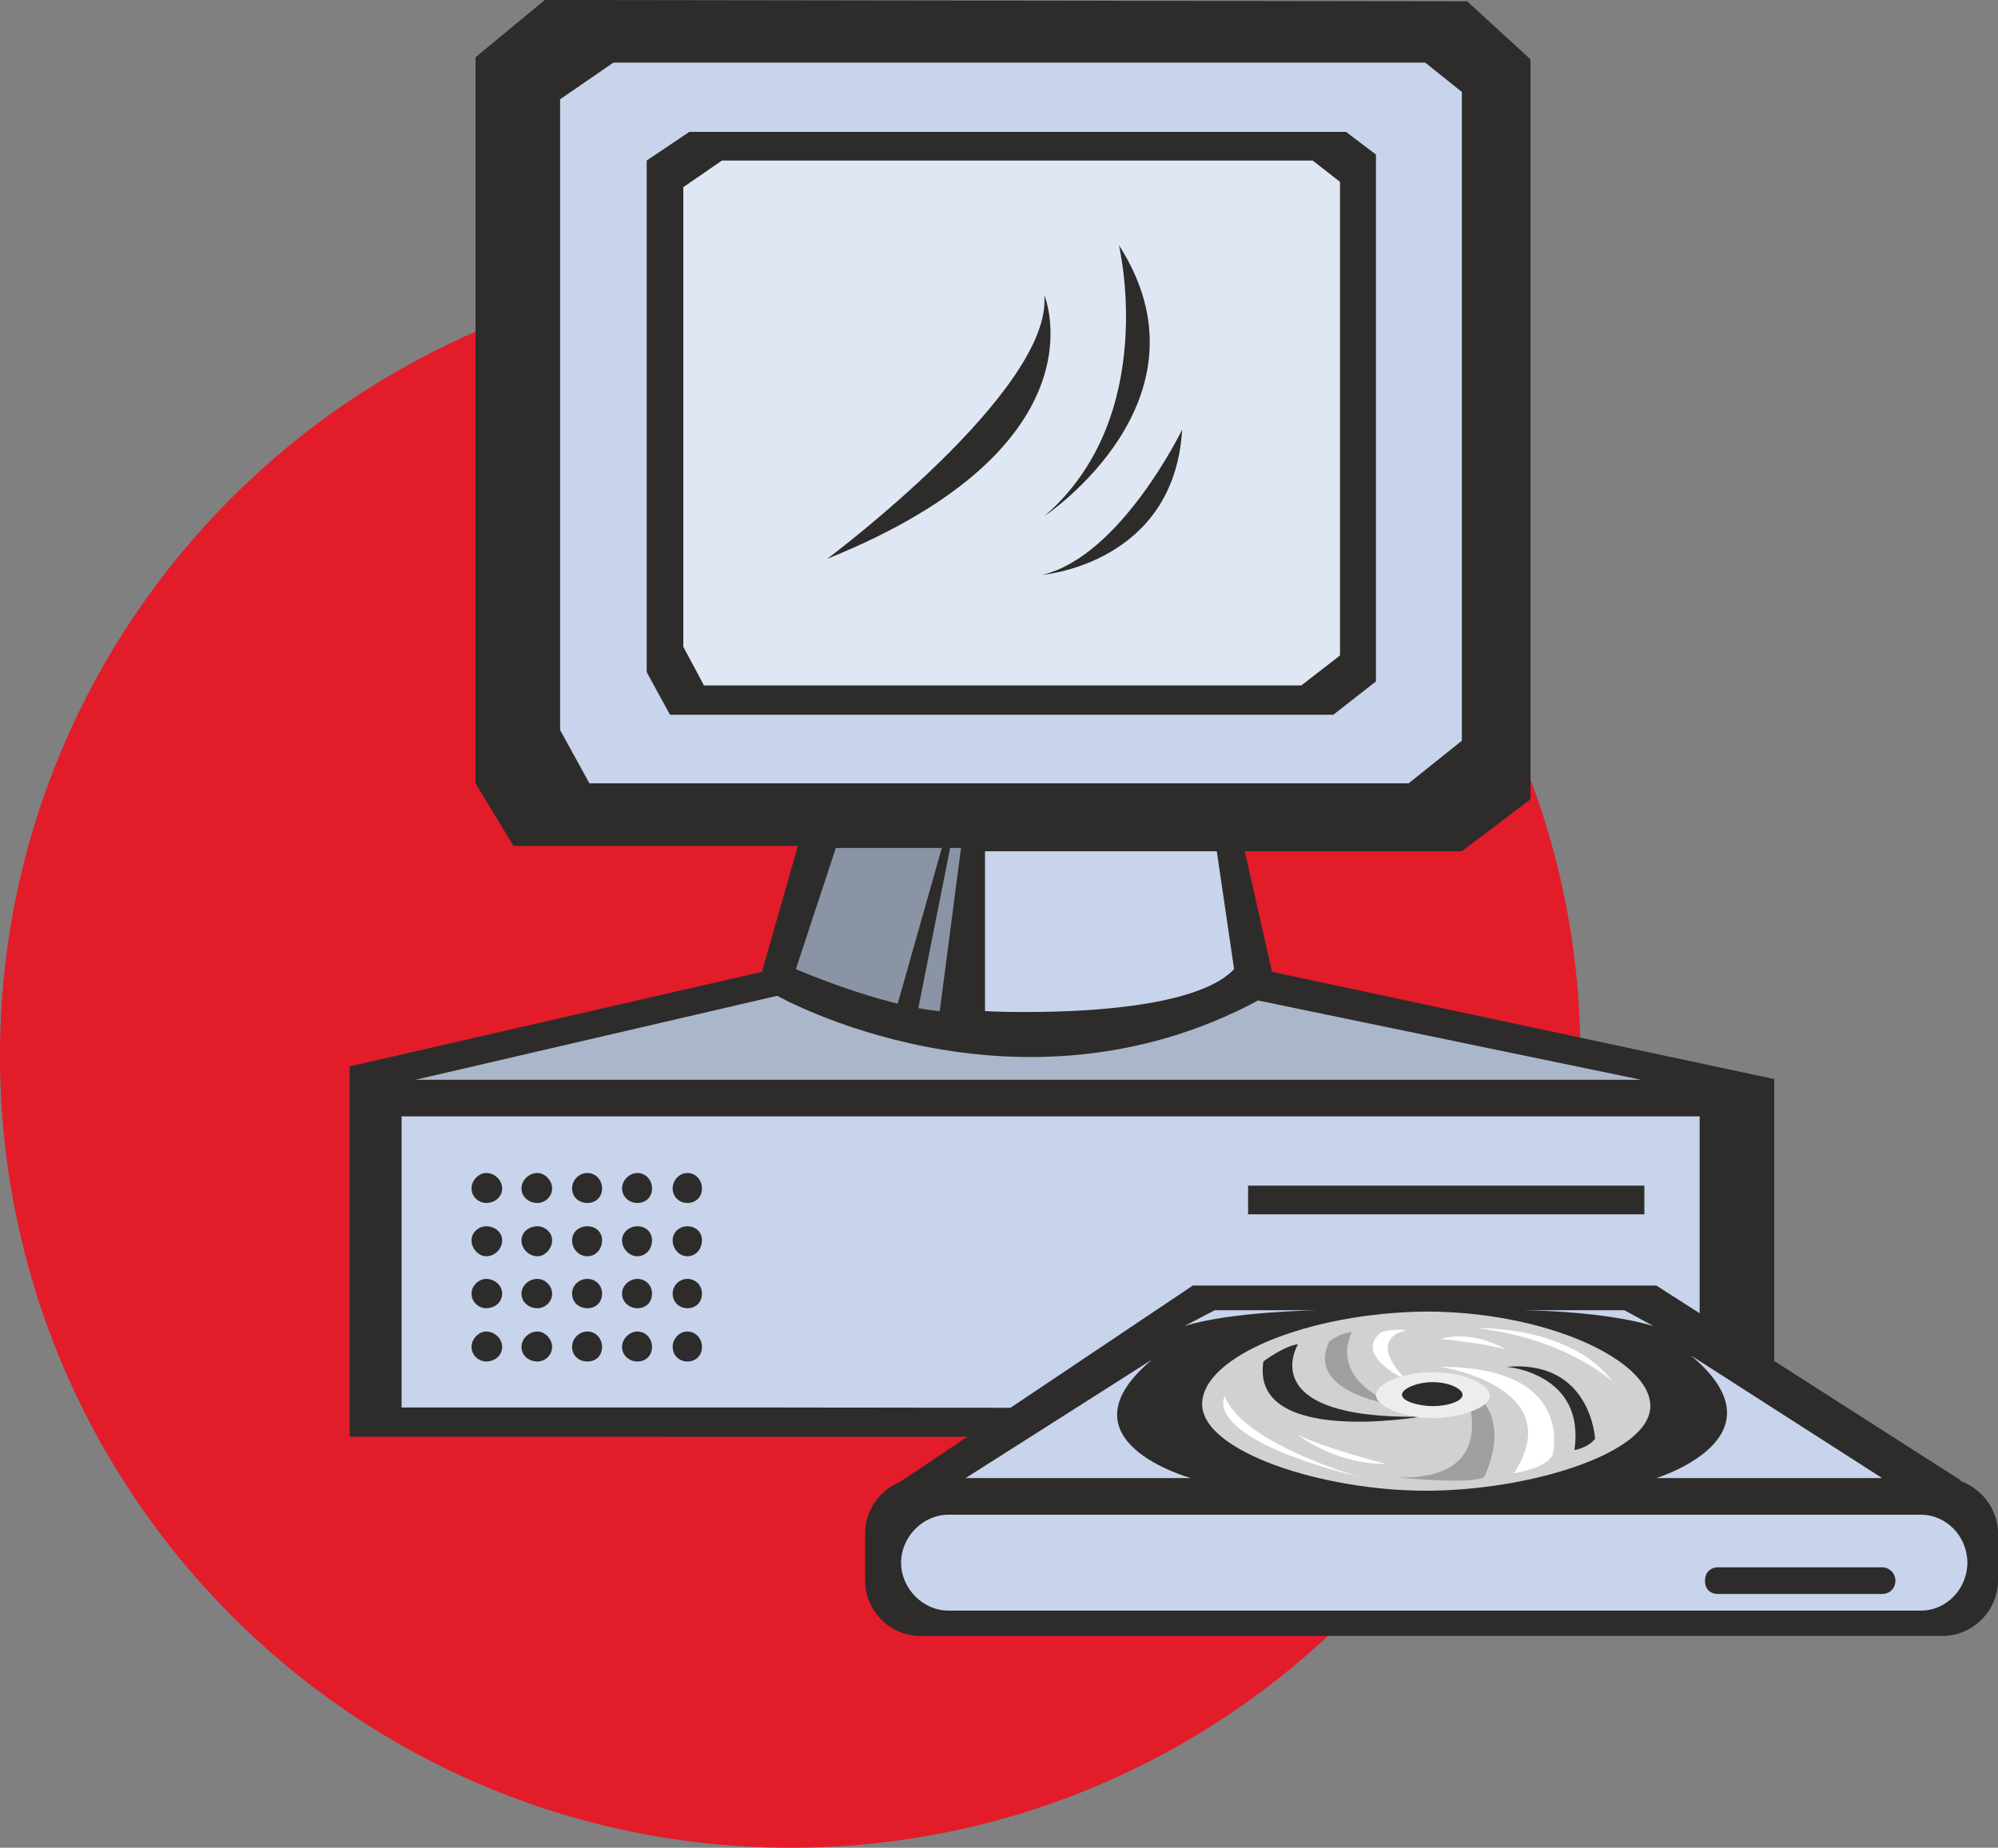
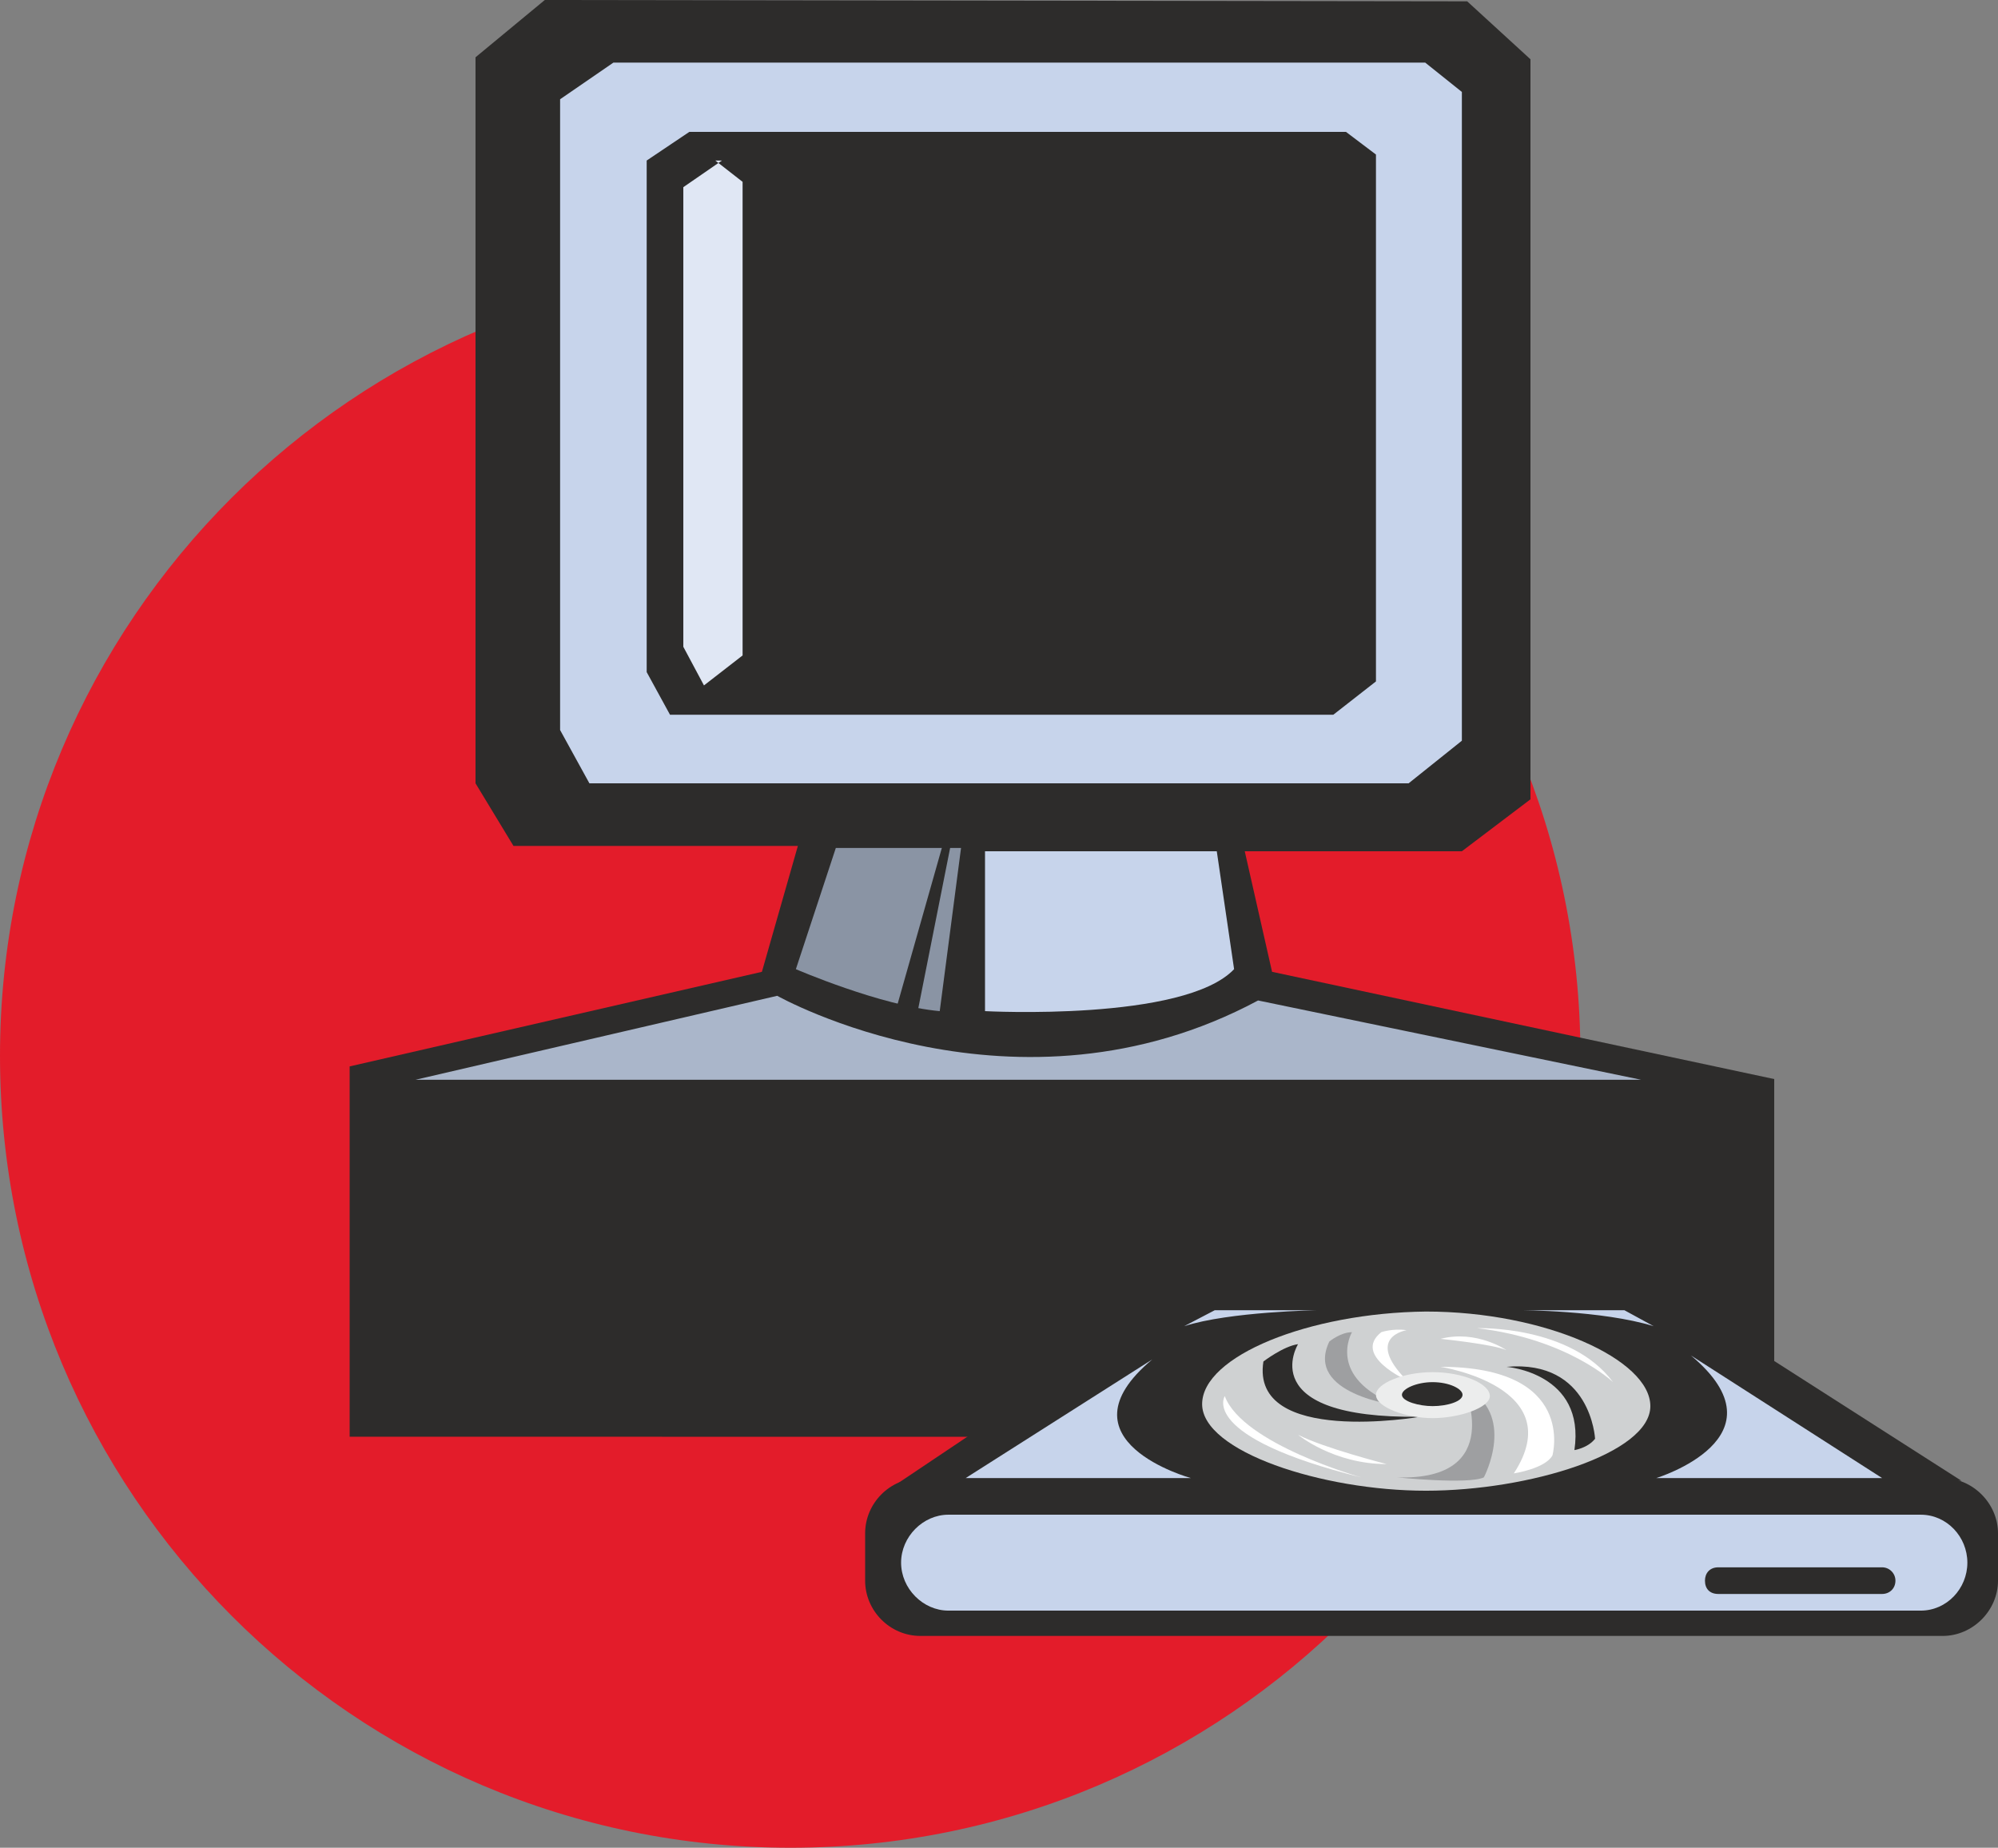
<svg xmlns="http://www.w3.org/2000/svg" width="288" height="266.304" viewBox="0 0 216 199.728">
  <rect x="0" y="0" width="216" height="199.728" fill="#808080" stroke="none" />
  <path d="M275.102 520.809c-47.232 0-85.464-38.376-85.464-85.608 0-47.016 38.232-85.32 85.464-85.32 47.16 0 85.392 38.304 85.392 85.32 0 47.232-38.232 85.608-85.392 85.608z" style="fill:#e31c2a" transform="translate(-189.638 -321.08)" />
  <path d="M362.51 476.385h15.552s3.384 0 3.384-6.912V437.72l-54.288-11.592-2.952-13.032h23.472l7.416-5.616v-79.992l-6.84-6.264-99.72-.144-7.488 6.192v78.48l4.104 6.768h30.744l-3.888 13.608-44.568 10.224v40.032z" style="fill:#2d2c2b" transform="translate(-189.638 -321.08)" />
-   <path d="m270.854 473.217 102.384.144.144-9.864v-21.744H233.054v31.464z" style="fill:#c7d4eb" transform="translate(-189.638 -321.08)" />
  <path d="M367.406 452.337v-3.096h-42.84v3.096zm-125.208-1.224c.936 0 1.728-.648 1.728-1.584 0-.864-.792-1.656-1.728-1.656-.792 0-1.584.792-1.584 1.656 0 .936.792 1.584 1.584 1.584zm5.544 0c.792 0 1.584-.648 1.584-1.584 0-.864-.792-1.656-1.584-1.656-.936 0-1.728.792-1.728 1.656 0 .936.792 1.584 1.728 1.584zm5.4 0c.936 0 1.584-.648 1.584-1.584 0-.864-.648-1.656-1.584-1.656s-1.656.792-1.656 1.656c0 .936.72 1.584 1.656 1.584zm5.4 0c.936 0 1.584-.648 1.584-1.584 0-.864-.648-1.656-1.584-1.656-.864 0-1.656.792-1.656 1.656 0 .936.792 1.584 1.656 1.584zm5.4 0c.936 0 1.584-.648 1.584-1.584 0-.864-.648-1.656-1.584-1.656-.864 0-1.584.792-1.584 1.656 0 .936.72 1.584 1.584 1.584zm-21.744 5.76c.936 0 1.728-.792 1.728-1.728 0-.864-.792-1.512-1.728-1.512-.792 0-1.584.648-1.584 1.512 0 .936.792 1.728 1.584 1.728zm5.544 0c.792 0 1.584-.792 1.584-1.728 0-.864-.792-1.512-1.584-1.512-.936 0-1.728.648-1.728 1.512 0 .936.792 1.728 1.728 1.728zm5.4 0c.936 0 1.584-.792 1.584-1.728 0-.864-.648-1.512-1.584-1.512s-1.656.648-1.656 1.512c0 .936.72 1.728 1.656 1.728zm5.4 0c.936 0 1.584-.792 1.584-1.728 0-.864-.648-1.512-1.584-1.512-.864 0-1.656.648-1.656 1.512 0 .936.792 1.728 1.656 1.728zm5.4 0c.936 0 1.584-.792 1.584-1.728 0-.864-.648-1.512-1.584-1.512-.864 0-1.584.648-1.584 1.512 0 .936.72 1.728 1.584 1.728zm-21.744 5.616c.936 0 1.728-.648 1.728-1.584 0-.864-.792-1.584-1.728-1.584-.792 0-1.584.72-1.584 1.584 0 .936.792 1.584 1.584 1.584zm5.544 0c.792 0 1.584-.648 1.584-1.584 0-.864-.792-1.584-1.584-1.584-.936 0-1.728.72-1.728 1.584 0 .936.792 1.584 1.728 1.584zm5.4 0c.936 0 1.584-.648 1.584-1.584 0-.864-.648-1.584-1.584-1.584s-1.656.72-1.656 1.584c0 .936.72 1.584 1.656 1.584zm5.4 0c.936 0 1.584-.648 1.584-1.584 0-.864-.648-1.584-1.584-1.584-.864 0-1.656.72-1.656 1.584 0 .936.792 1.584 1.656 1.584zm5.4 0c.936 0 1.584-.648 1.584-1.584 0-.864-.648-1.584-1.584-1.584-.864 0-1.584.72-1.584 1.584 0 .936.72 1.584 1.584 1.584zm-21.744 5.76c.936 0 1.728-.648 1.728-1.584 0-.864-.792-1.656-1.728-1.656-.792 0-1.584.792-1.584 1.656 0 .936.792 1.584 1.584 1.584zm5.544 0c.792 0 1.584-.648 1.584-1.584 0-.864-.792-1.656-1.584-1.656-.936 0-1.728.792-1.728 1.656 0 .936.792 1.584 1.728 1.584zm5.4 0c.936 0 1.584-.648 1.584-1.584 0-.864-.648-1.656-1.584-1.656s-1.656.792-1.656 1.656c0 .936.72 1.584 1.656 1.584zm5.4 0c.936 0 1.584-.648 1.584-1.584 0-.864-.648-1.656-1.584-1.656-.864 0-1.656.792-1.656 1.656 0 .936.792 1.584 1.656 1.584zm5.4 0c.936 0 1.584-.648 1.584-1.584 0-.864-.648-1.656-1.584-1.656-.864 0-1.584.792-1.584 1.656 0 .936.72 1.584 1.584 1.584z" style="fill:#2d2c2b" transform="translate(-189.638 -321.08)" />
  <path d="M273.662 428.72s25.776 14.545 51.984.505l41.4 8.568h-132.48z" style="fill:#aab6ca" transform="translate(-189.638 -321.08)" />
  <path d="m279.998 412.737-4.32 13.104s9.144 3.96 15.552 4.536l2.304-17.64z" style="fill:#8a94a4" transform="translate(-189.638 -321.08)" />
  <path d="M296.126 413.097v17.28s21.528 1.152 26.928-4.536l-1.872-12.744z" style="fill:#c7d4eb" transform="translate(-189.638 -321.08)" />
  <path d="m292.598 411.513-4.032 20.304-2.376-.504 5.616-19.8z" style="fill:#2d2c2b" transform="translate(-189.638 -321.08)" />
  <path d="m255.95 327.849-5.76 3.96v68.184l3.168 5.76h88.56l5.76-4.608v-70.128l-3.96-3.168z" style="fill:#c7d4eb" transform="translate(-189.638 -321.08)" />
  <path d="m264.158 335.337-4.608 3.096v55.296l2.52 4.608h71.712l4.608-3.6v-56.952l-3.24-2.448z" style="fill:#2d2c2b" transform="translate(-189.638 -321.08)" />
-   <path d="m267.686 338.433-4.176 2.88v49.68l2.232 4.176h64.584l4.176-3.24v-51.192l-2.952-2.304z" style="fill:#e0e7f4" transform="translate(-189.638 -321.08)" />
+   <path d="m267.686 338.433-4.176 2.88v49.68l2.232 4.176l4.176-3.24v-51.192l-2.952-2.304z" style="fill:#e0e7f4" transform="translate(-189.638 -321.08)" />
  <path d="M279.062 381.489s24.408-18.216 23.472-28.512c0 0 6.912 16.272-23.472 28.512zm31.536-33.912s4.464 18.504-8.064 29.304c0 0 18.864-12.528 8.064-29.304zm6.84 19.943s-6.624 13.68-15.12 15.697c0 0 14.256-1.152 15.12-15.696zm82.224 130.393c3.24 0 5.976-2.736 5.976-5.976v-5.112c0-3.24-2.736-5.976-5.976-5.976h-110.52c-3.312 0-5.976 2.736-5.976 5.976v5.112c0 3.24 2.664 5.976 5.976 5.976z" style="fill:#2d2c2b" transform="translate(-189.638 -321.08)" />
  <path d="m401.678 481.137-32.976-21.096H318.59l-32.976 22.104z" style="fill:#2d2c2b" transform="translate(-189.638 -321.08)" />
  <path d="M397.286 495.177c2.808 0 5.04-2.376 5.04-5.184 0-2.808-2.232-5.184-5.04-5.184h-105.12c-2.736 0-5.112 2.376-5.112 5.184 0 2.808 2.376 5.184 5.112 5.184zm-83.088-27.144-20.16 12.816h24.336s-14.688-4.032-4.176-12.816zm58.248-.433 20.664 13.249h-24.408s14.328-4.392 3.744-13.248zm-54.792-3.167 3.312-1.728h11.16s-9.576.144-14.472 1.728zm50.76 0-3.168-1.728h-11.304s8.856 0 14.472 1.728z" style="fill:#c7d4eb" transform="translate(-189.638 -321.08)" />
  <path d="M343.79 482.217c11.16 0 24.264-4.032 24.264-9.144 0-5.04-11.376-10.224-24.264-10.224-12.672.144-24.192 4.824-24.192 10.008 0 5.112 12.96 9.36 24.192 9.36z" style="fill:#cfd1d2" transform="translate(-189.638 -321.08)" />
  <path d="M357.47 478.4s2.664-9.575-12.096-9.575c0 0 14.04 2.16 7.92 11.52 0 0 3.384-.504 4.176-1.944z" style="fill:#fff" transform="translate(-189.638 -321.08)" />
  <path d="M347.894 470.985s4.608 10.152-7.2 9.792c0 0 7.632.792 9.36 0 0 0 3.672-6.912-2.16-9.792z" style="fill:#9e9fa1" transform="translate(-189.638 -321.08)" />
  <path d="M352.502 468.825s8.568.648 7.344 9c0 0 1.44-.216 2.232-1.224 0 0-.432-8.568-9.576-7.776zm-9.36 5.4s-18.36 3.168-16.92-5.976c0 0 2.16-1.656 3.744-1.872 0 0-4.968 8.064 13.176 7.848z" style="fill:#2d2c2b" transform="translate(-189.638 -321.08)" />
  <path d="M340.694 473s-10.08-1.223-7.344-6.911c0 0 1.224-1.008 2.448-1.008 0 0-2.88 4.896 4.896 7.92z" style="fill:#9e9fa1" transform="translate(-189.638 -321.08)" />
  <path d="M341.702 470.265s-5.904-2.664-2.736-5.184c0 0 1.224-.432 2.736-.216 0 0-4.608.72 0 5.4z" style="fill:#fff" transform="translate(-189.638 -321.08)" />
  <path d="M344.51 474.369c2.952 0 6.192-1.152 6.192-2.376 0-1.368-2.952-2.592-6.192-2.592-3.168 0-6.12 1.224-6.12 2.448 0 1.368 3.312 2.52 6.12 2.52z" style="fill:#eceded" transform="translate(-189.638 -321.08)" />
  <path d="M344.51 473.073c1.584 0 3.24-.504 3.24-1.224 0-.648-1.44-1.368-3.24-1.368-1.728 0-3.312.72-3.312 1.368 0 .72 1.872 1.224 3.312 1.224z" style="fill:#2d2c2b" transform="translate(-189.638 -321.08)" />
  <path d="M364.022 470.48s-4.896-4.68-14.688-5.831c0 0 10.08-.36 14.688 5.832zm-41.976 1.513s-2.88 4.392 14.76 8.784c0 0-12.816-3.6-14.76-8.784zm7.92 4.176s3.816 3.168 9.576 3.168c0 0-6.768-1.728-9.576-3.168zm22.536-9.144s-3.24-2.232-7.128-1.224c0 0 5.688.576 7.128 1.224z" style="fill:#fff" transform="translate(-189.638 -321.08)" />
  <path d="M393.11 493.377c.792 0 1.44-.576 1.44-1.44 0-.792-.648-1.44-1.44-1.44h-17.712c-.936 0-1.44.648-1.44 1.44 0 .864.504 1.44 1.44 1.44z" style="fill:#2d2c2b" transform="translate(-189.638 -321.08)" />
</svg>